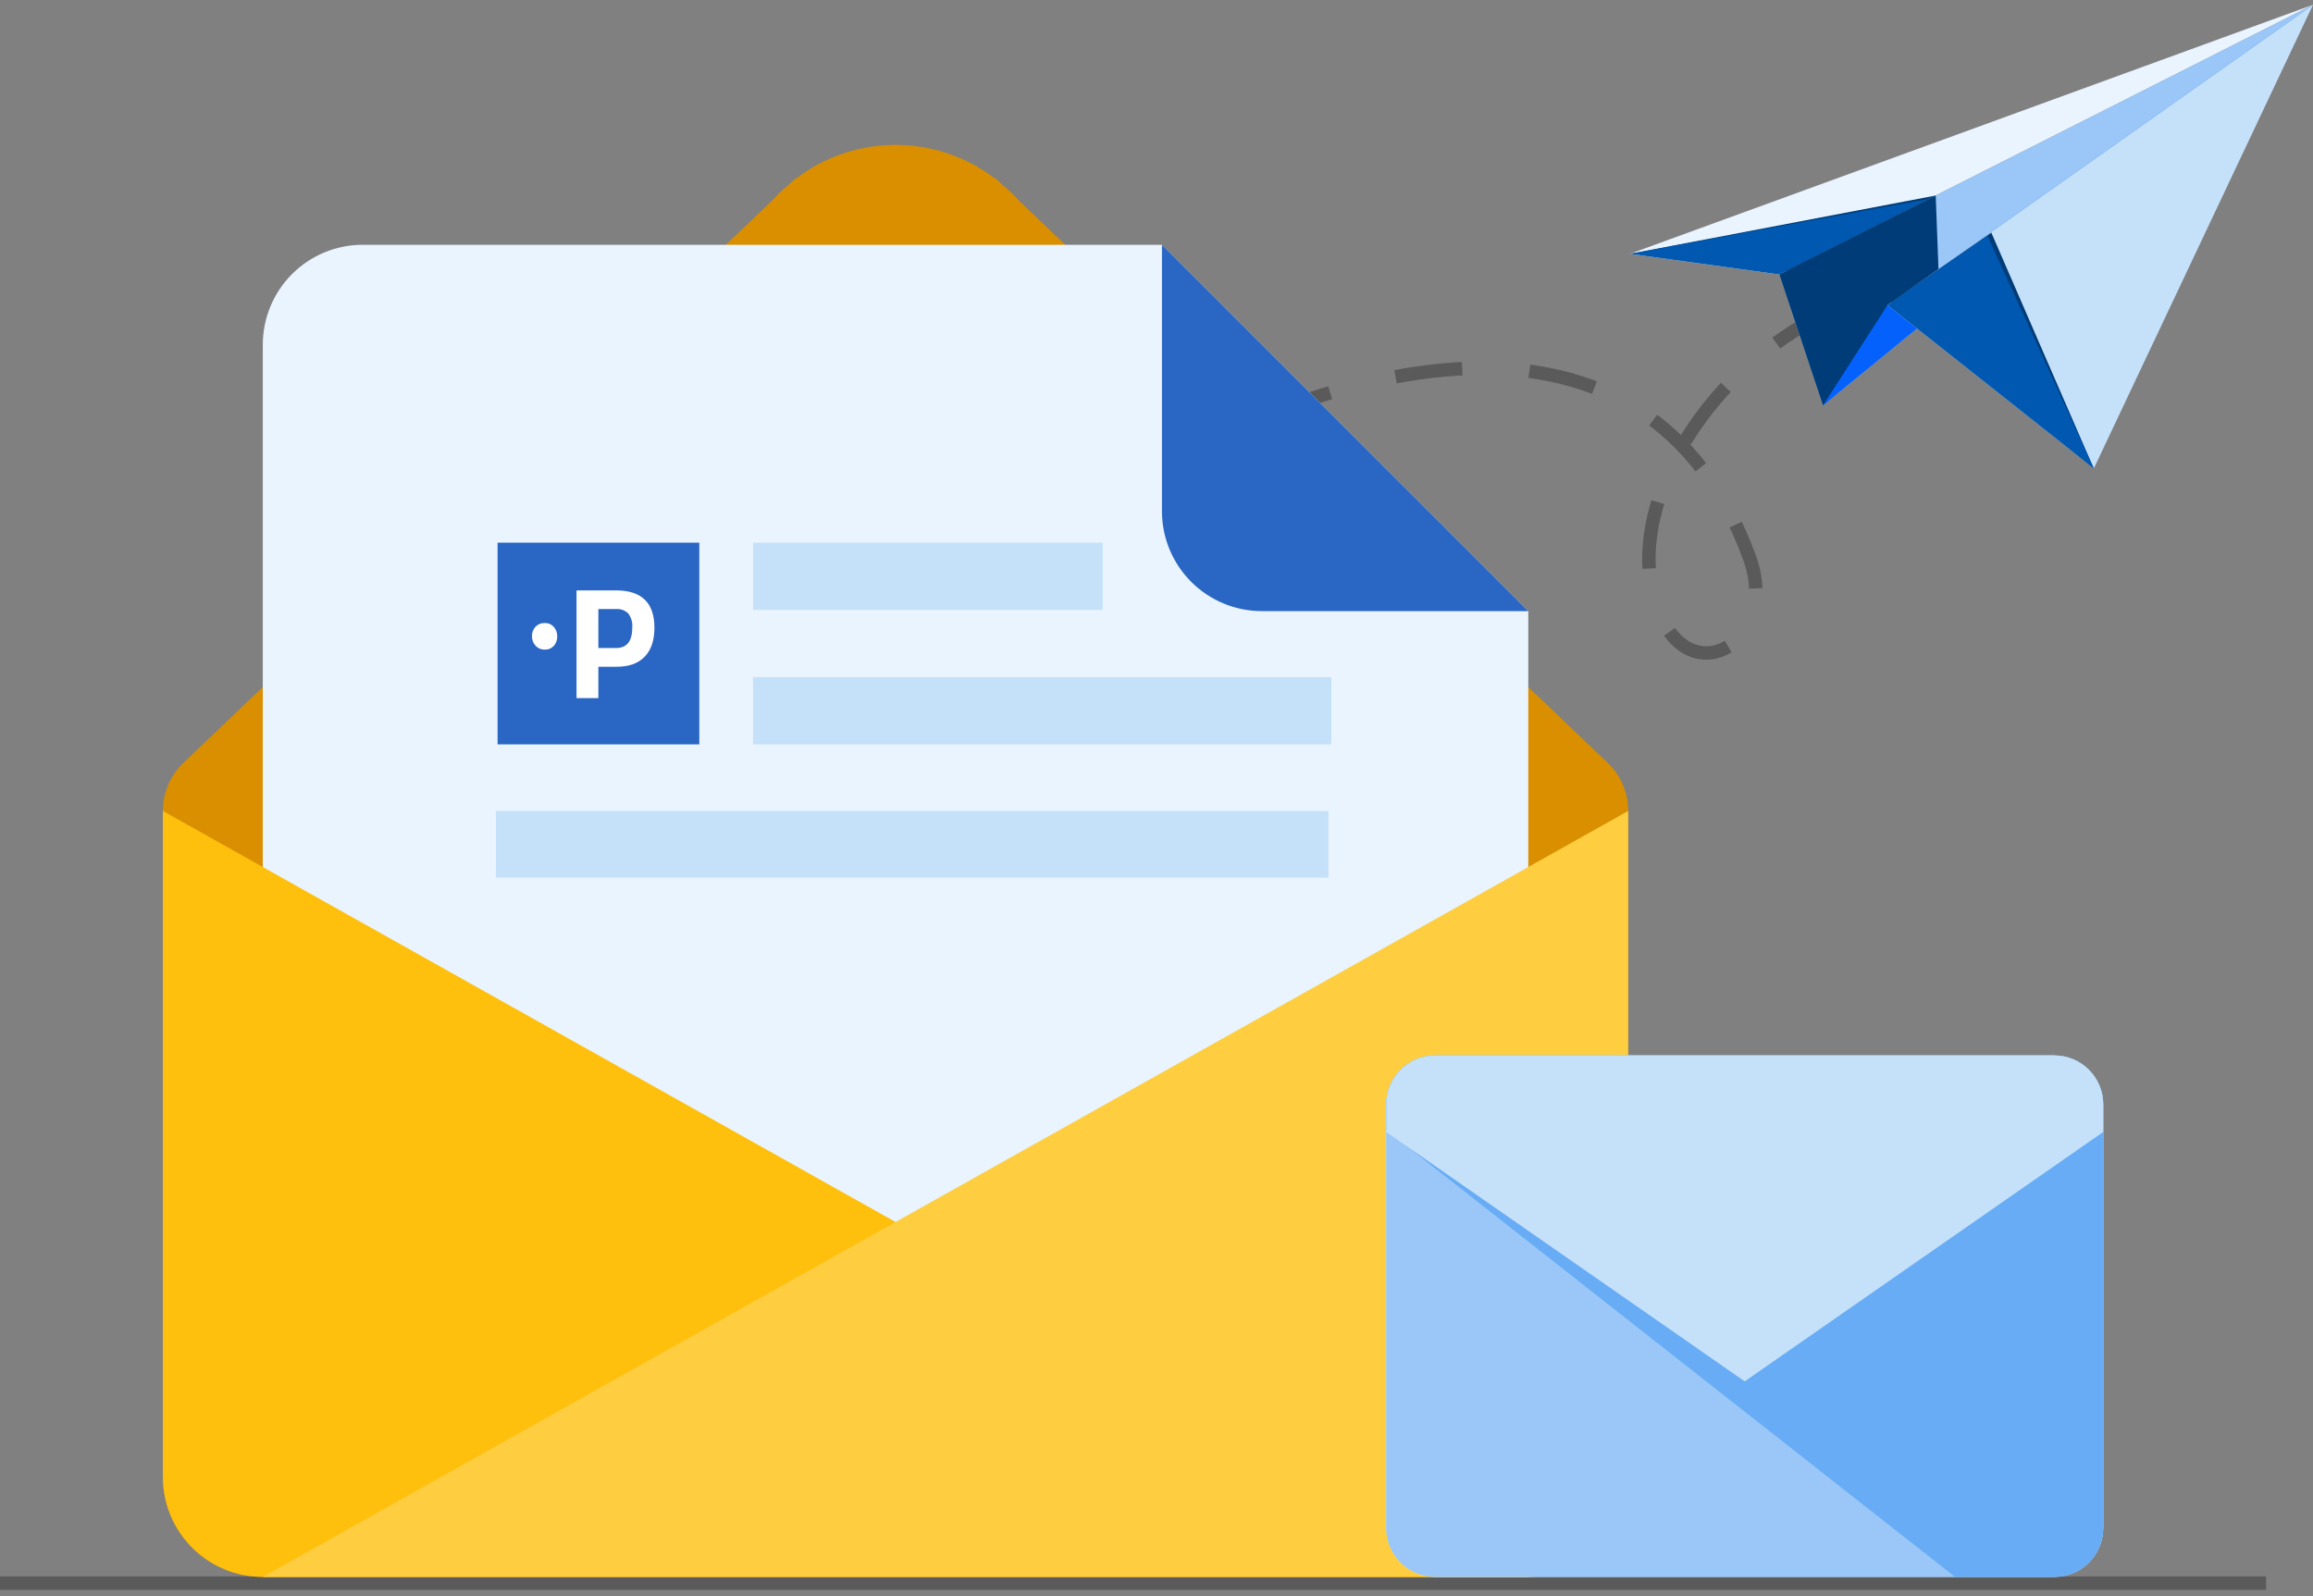
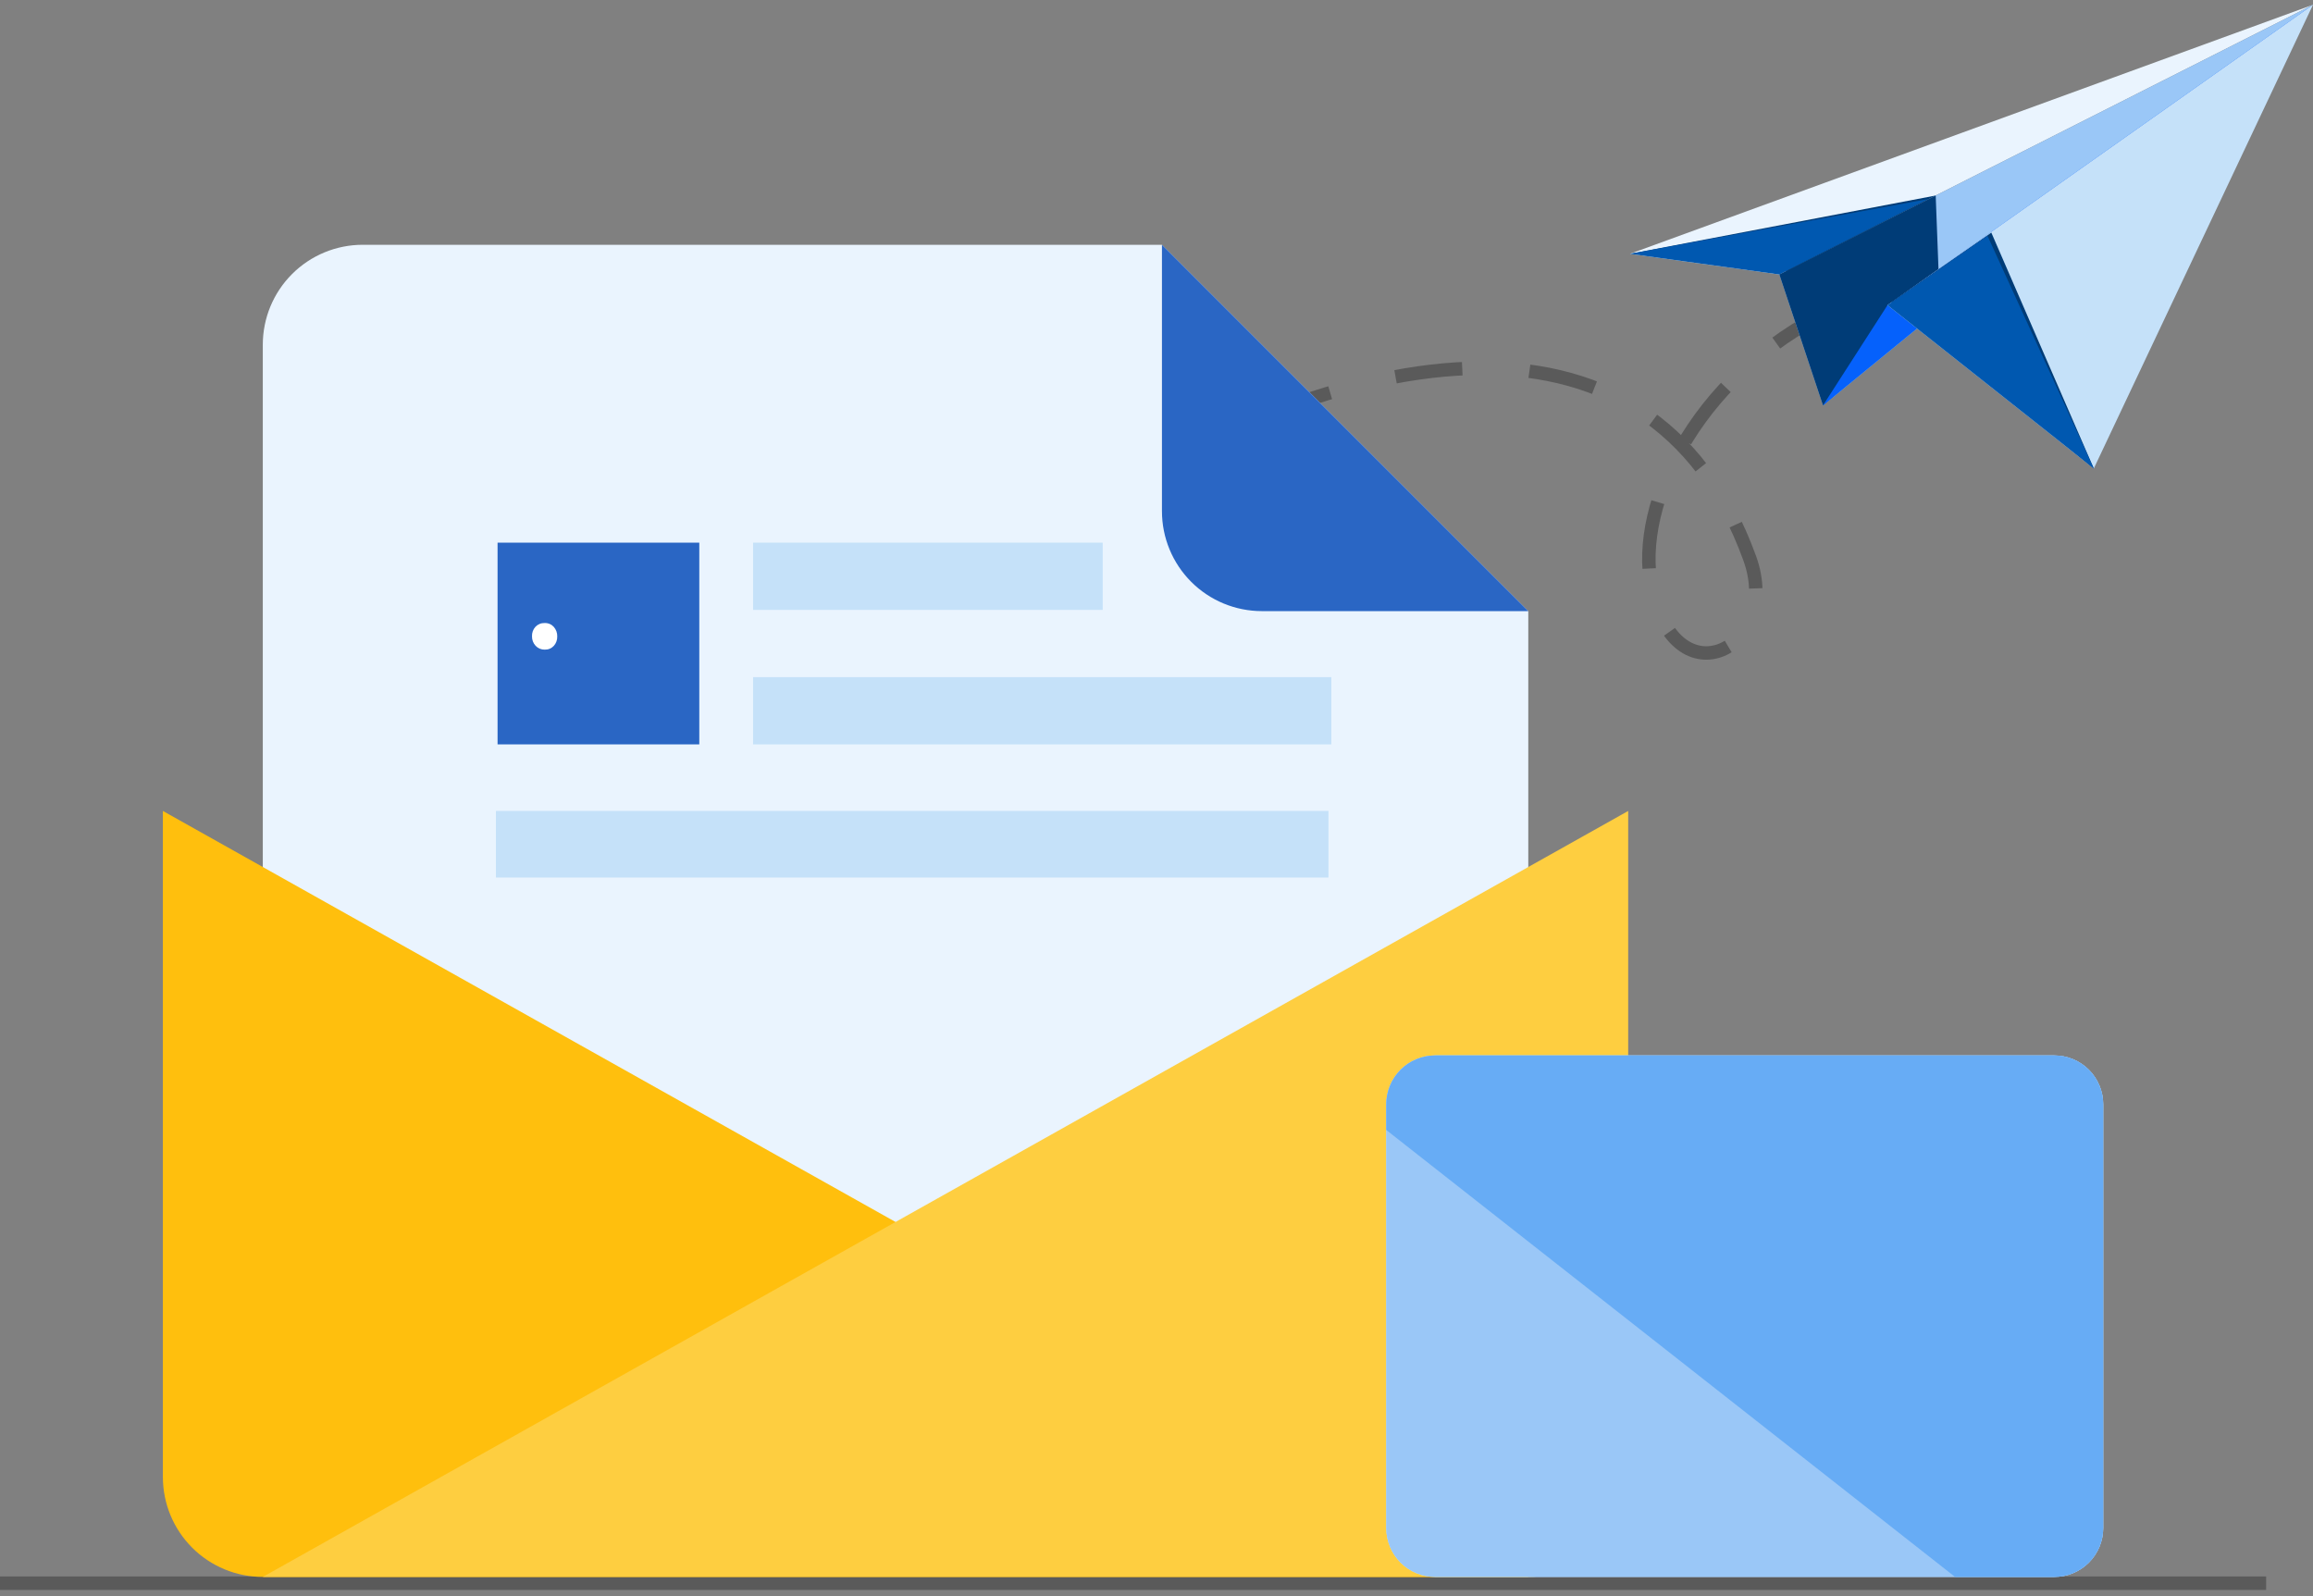
<svg xmlns="http://www.w3.org/2000/svg" width="284" height="196" viewBox="0 0 284 196" fill="none">
  <rect x="0" y="0" width="284" height="196" fill="#808080" stroke="none" />
  <path d="M278.244 194.387H0" stroke="#5A5A5A" stroke-width="1.651" stroke-miterlimit="10" />
  <path d="M36.308 181.469C62.579 93.643 190.266 0.757 214.838 68.545C218.812 79.509 205.7 86.395 202.781 72.065C200.702 61.859 208.441 45.188 226.876 37.109" stroke="#5A5A5A" stroke-width="1.651" stroke-miterlimit="10" stroke-dasharray="8.26 8.26" />
  <path d="M200.128 31.167L283.999 0.583L218.474 33.701L200.128 31.167Z" fill="#EAF4FE" />
  <path d="M223.833 49.78L284 0.583L218.475 33.701L223.833 49.78Z" fill="#9AC7F7" />
  <path d="M200.338 31.126L237.672 24.007L219.417 33.263L200.338 31.126Z" fill="#003C77" />
  <path d="M200.128 31.166L236.729 24.442L218.474 33.7L200.128 31.166Z" fill="#0058B0" />
  <path d="M223.833 49.779L238.183 37.426L237.673 24.007L218.475 33.7L223.833 49.779Z" fill="#003C77" />
  <path d="M223.833 49.78L284 0.583L231.755 37.466L223.833 49.78Z" fill="#0561FC" />
  <path d="M257.086 57.522L283.999 0.583L231.755 37.466L257.086 57.522Z" fill="#C5E1F9" />
  <path d="M257.085 57.522L244.502 28.561L232.23 37.093L257.085 57.522Z" fill="#003C77" />
  <path d="M257.086 57.522L244.025 28.934L231.755 37.466L257.086 57.522Z" fill="#0058B0" />
-   <path d="M197.523 93.788L125.163 24.681C124.475 23.918 123.73 23.208 122.935 22.557L122.225 21.878C122.225 21.878 122.197 21.888 122.147 21.906C118.644 19.235 114.362 17.789 109.958 17.789C105.553 17.789 101.271 19.235 97.768 21.906C97.718 21.888 97.691 21.878 97.691 21.878L96.98 22.557C96.185 23.208 95.44 23.918 94.751 24.681L22.392 93.788C21.631 94.549 21.029 95.452 20.618 96.446C20.208 97.44 19.997 98.505 20 99.581V181.35C20 184.604 21.293 187.724 23.593 190.024C25.894 192.325 29.014 193.617 32.267 193.617H187.648C190.902 193.617 194.022 192.325 196.322 190.024C198.623 187.724 199.915 184.604 199.915 181.35V99.581C199.918 98.505 199.708 97.44 199.297 96.446C198.887 95.452 198.284 94.549 197.523 93.788Z" fill="#D98F00" />
  <path d="M138.87 144.84C154.839 128.872 154.839 102.982 138.87 87.013C122.902 71.045 97.012 71.045 81.043 87.013C65.075 102.982 65.075 128.872 81.043 144.84C97.012 160.809 122.902 160.809 138.87 144.84Z" stroke="#2094F1" stroke-width="0.128" stroke-miterlimit="10" />
  <path d="M187.649 169.08V75.034L142.67 30.055H44.535C41.281 30.055 38.161 31.347 35.861 33.648C33.56 35.948 32.268 39.068 32.268 42.322V169.08H187.649Z" fill="#EAF4FE" />
  <path d="M187.648 193.618H32.267C29.014 193.618 25.894 192.325 23.593 190.025C21.293 187.724 20 184.604 20 181.351V99.571L187.648 193.618Z" fill="#FFBF0D" />
  <path d="M32.268 193.618H187.649C190.902 193.618 194.022 192.325 196.323 190.025C198.623 187.724 199.916 184.604 199.916 181.351V99.571L32.268 193.618Z" fill="#FECE40" />
  <path d="M142.67 30.055V62.767C142.67 64.377 142.987 65.973 143.604 67.461C144.22 68.949 145.124 70.302 146.263 71.441C147.402 72.58 148.754 73.483 150.242 74.1C151.731 74.716 153.326 75.034 154.937 75.034H187.649L142.67 30.055Z" fill="#2A66C4" />
  <path d="M163.466 83.141H92.466V91.396H163.466V83.141Z" fill="#C5E1F9" />
  <path d="M163.115 99.568H60.891V107.746H163.115V99.568Z" fill="#C5E1F9" />
  <path d="M135.396 66.629H92.466V74.885H135.396V66.629Z" fill="#C5E1F9" />
  <path fill-rule="evenodd" clip-rule="evenodd" d="M85.861 66.629H61.094V91.396H85.861V66.629Z" fill="#2A66C4" />
  <path fill-rule="evenodd" clip-rule="evenodd" d="M66.869 76.498C66.66 76.491 66.451 76.528 66.257 76.608C66.064 76.687 65.889 76.807 65.745 76.959C65.456 77.276 65.305 77.694 65.322 78.122C65.31 78.555 65.469 78.976 65.766 79.293C65.909 79.447 66.084 79.569 66.278 79.649C66.472 79.73 66.68 79.769 66.89 79.763C67.097 79.77 67.304 79.733 67.495 79.653C67.686 79.574 67.858 79.454 67.998 79.302C68.284 78.984 68.435 78.569 68.421 78.143C68.434 77.713 68.283 77.294 67.998 76.972C67.859 76.816 67.688 76.692 67.495 76.611C67.303 76.529 67.095 76.49 66.886 76.498" fill="white" />
-   <path d="M75.647 81.865H73.47V85.713H70.789V72.49H75.647C78.785 72.49 80.354 74.02 80.354 77.078C80.354 78.623 79.952 79.81 79.149 80.639C78.346 81.468 77.178 81.876 75.647 81.865ZM73.47 79.569H75.631C76.967 79.569 77.631 78.723 77.631 77.078C77.691 76.455 77.517 75.831 77.144 75.328C76.947 75.133 76.709 74.983 76.447 74.889C76.186 74.795 75.907 74.758 75.631 74.782H73.47V79.569Z" fill="white" />
  <path d="M176.208 193.617C175.419 193.617 174.639 193.462 173.91 193.16C173.182 192.858 172.521 192.416 171.963 191.858C171.406 191.3 170.964 190.639 170.663 189.91C170.362 189.182 170.207 188.401 170.207 187.613V135.593C170.207 134.805 170.362 134.024 170.663 133.296C170.964 132.568 171.406 131.906 171.964 131.348C172.521 130.791 173.183 130.349 173.911 130.047C174.639 129.746 175.419 129.591 176.208 129.591H252.237C253.829 129.591 255.356 130.223 256.482 131.348C257.609 132.474 258.242 134.001 258.243 135.593V187.613C258.242 189.205 257.609 190.732 256.483 191.858C255.356 192.984 253.829 193.617 252.237 193.617H176.208Z" fill="#C5E1F9" />
  <path d="M176.208 193.617C175.419 193.617 174.639 193.462 173.91 193.16C173.182 192.858 172.521 192.416 171.963 191.858C171.406 191.3 170.964 190.639 170.663 189.91C170.362 189.182 170.207 188.401 170.207 187.613V135.593C170.207 134.805 170.362 134.024 170.663 133.296C170.964 132.568 171.406 131.906 171.964 131.348C172.521 130.791 173.183 130.349 173.911 130.047C174.639 129.746 175.419 129.591 176.208 129.591H252.237C253.829 129.591 255.356 130.223 256.482 131.348C257.609 132.474 258.242 134.001 258.243 135.593V187.613C258.242 189.205 257.609 190.732 256.483 191.858C255.356 192.984 253.829 193.617 252.237 193.617H176.208Z" fill="#9AC7F7" />
  <path d="M252.237 129.591H176.208C175.419 129.591 174.639 129.746 173.911 130.047C173.183 130.349 172.521 130.791 171.964 131.348C171.406 131.906 170.964 132.568 170.663 133.296C170.362 134.024 170.207 134.805 170.207 135.593V138.737L240.051 193.617H252.237C253.829 193.617 255.356 192.984 256.483 191.858C257.609 190.732 258.242 189.205 258.243 187.613V135.593C258.242 134.001 257.609 132.474 256.482 131.348C255.356 130.223 253.829 129.591 252.237 129.591Z" fill="#67ACF5" />
-   <path d="M214.221 169.607L258.243 138.987V135.593C258.242 134.001 257.609 132.474 256.482 131.348C255.356 130.223 253.829 129.591 252.237 129.591H176.208C175.419 129.591 174.639 129.746 173.911 130.047C173.183 130.349 172.521 130.791 171.964 131.348C171.406 131.906 170.964 132.568 170.663 133.296C170.362 134.024 170.207 134.805 170.207 135.593V138.987L214.221 169.607Z" fill="#C5E1F9" />
</svg>